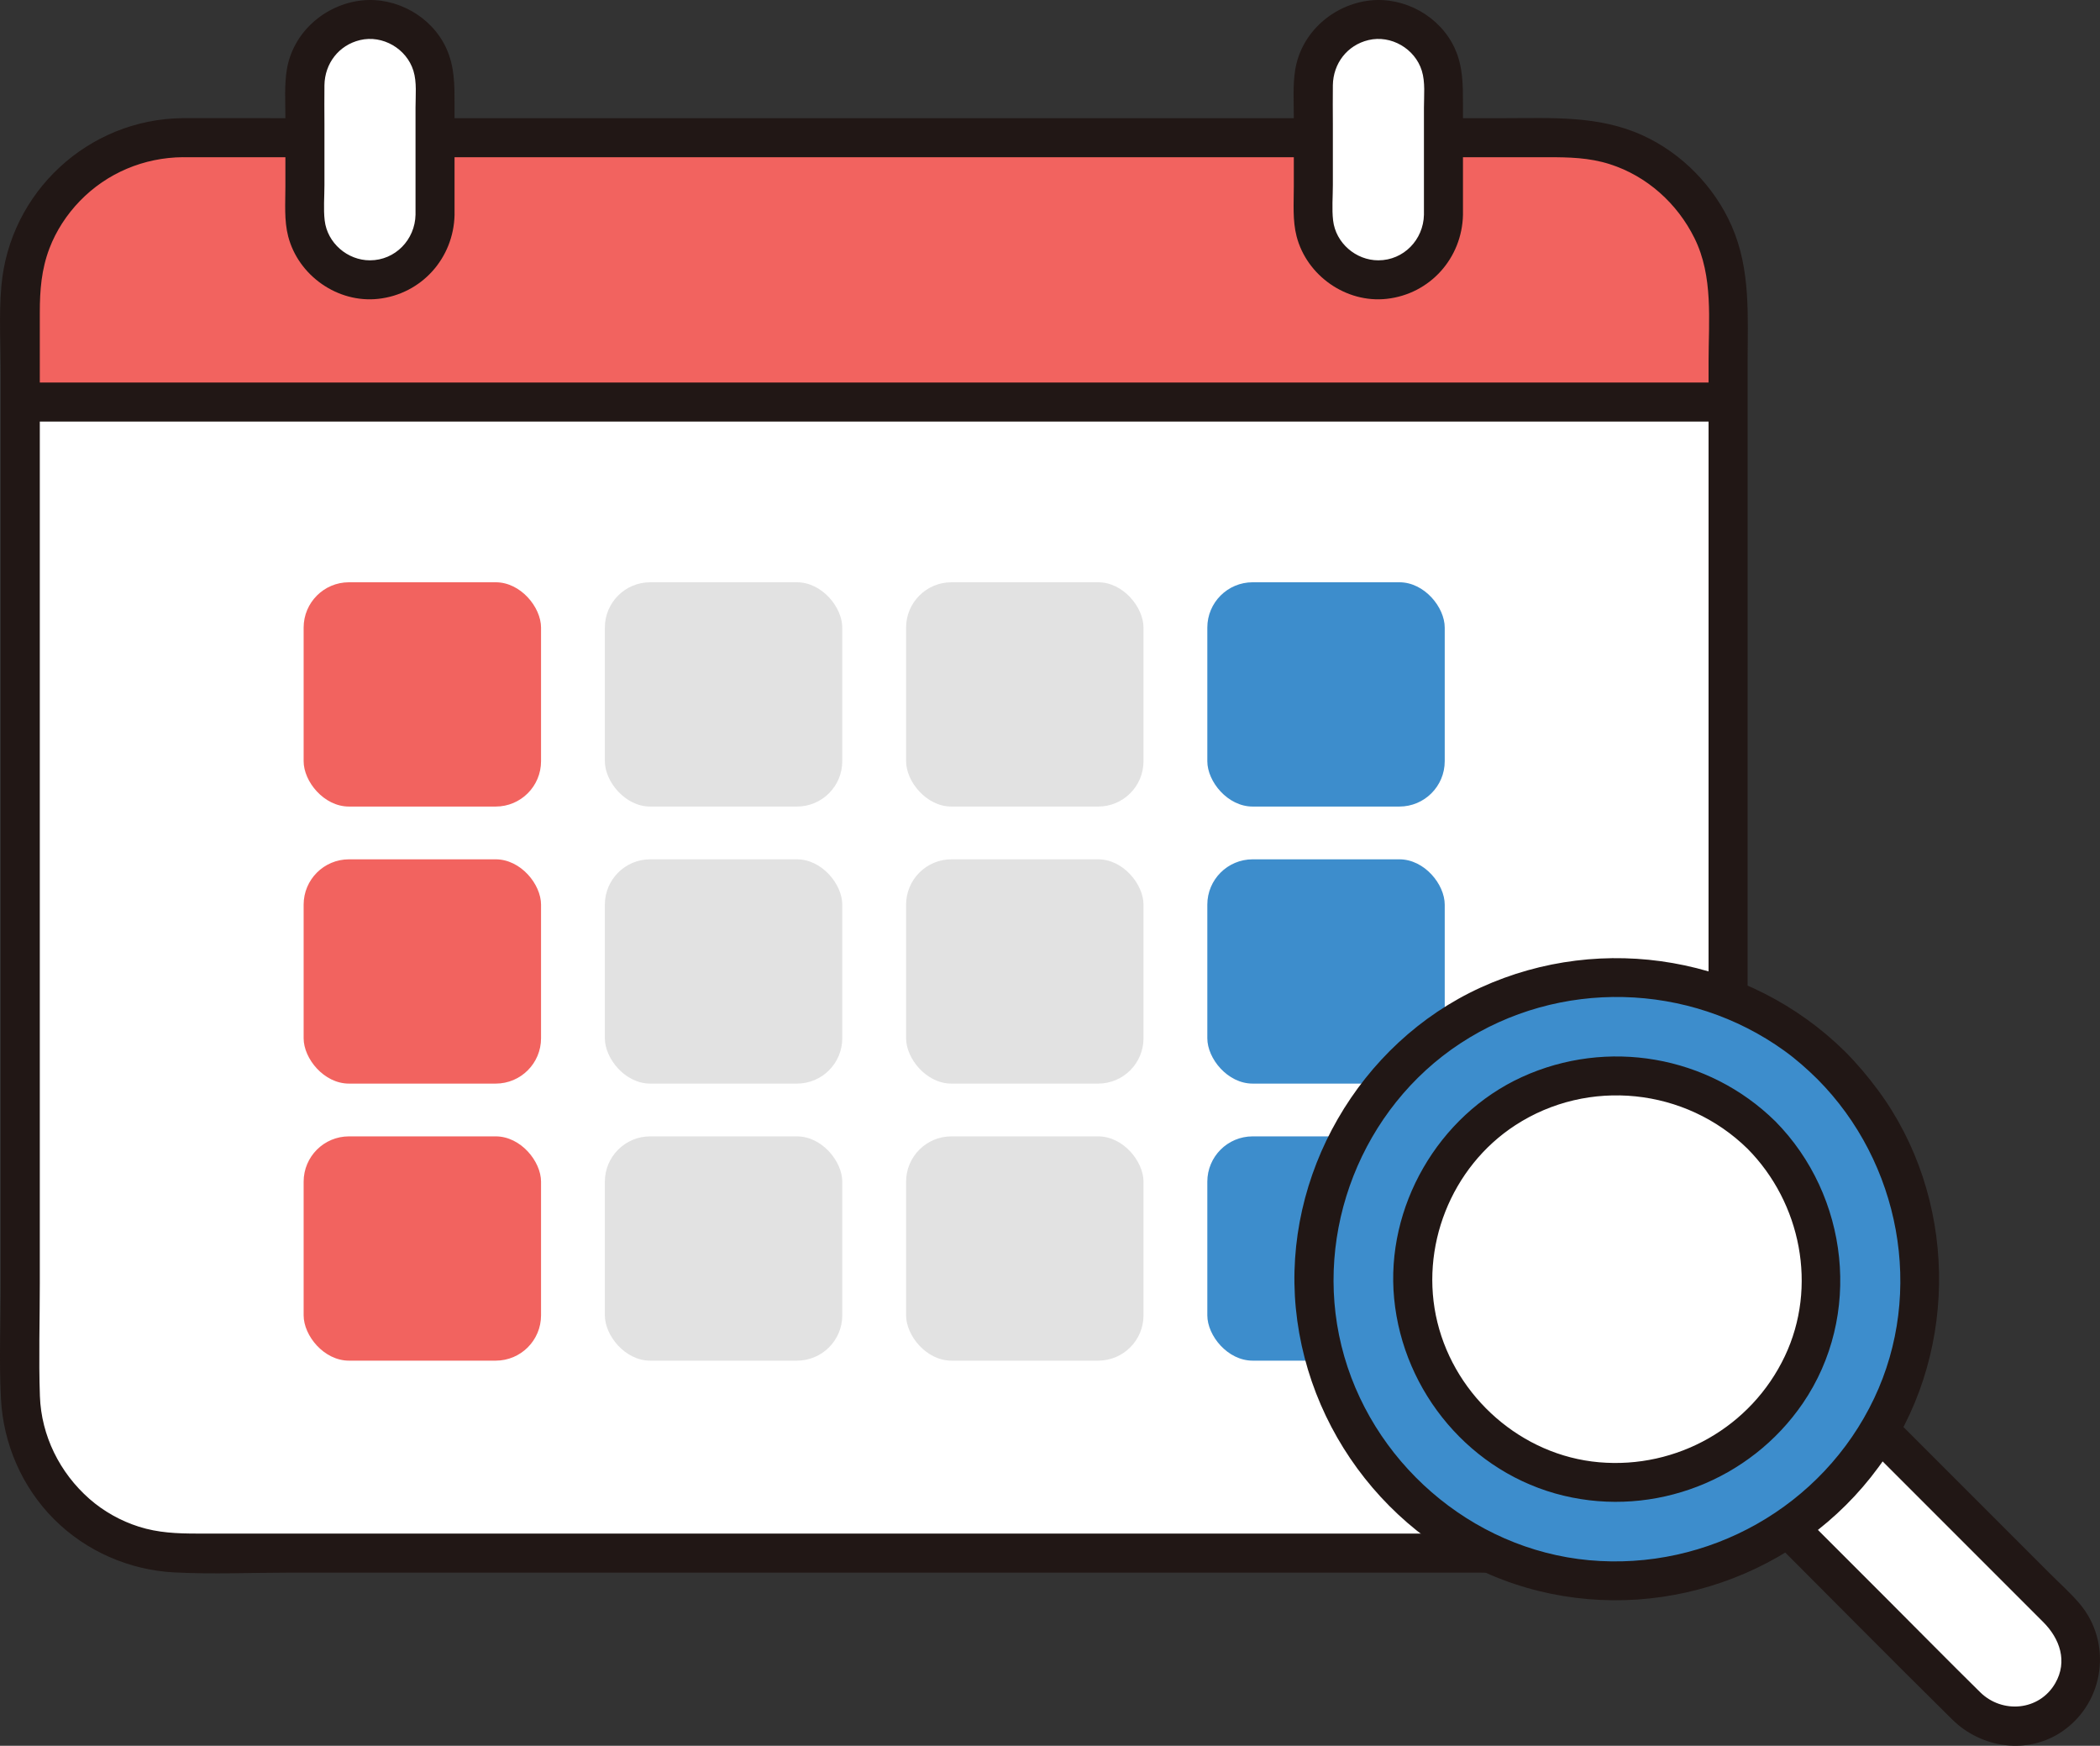
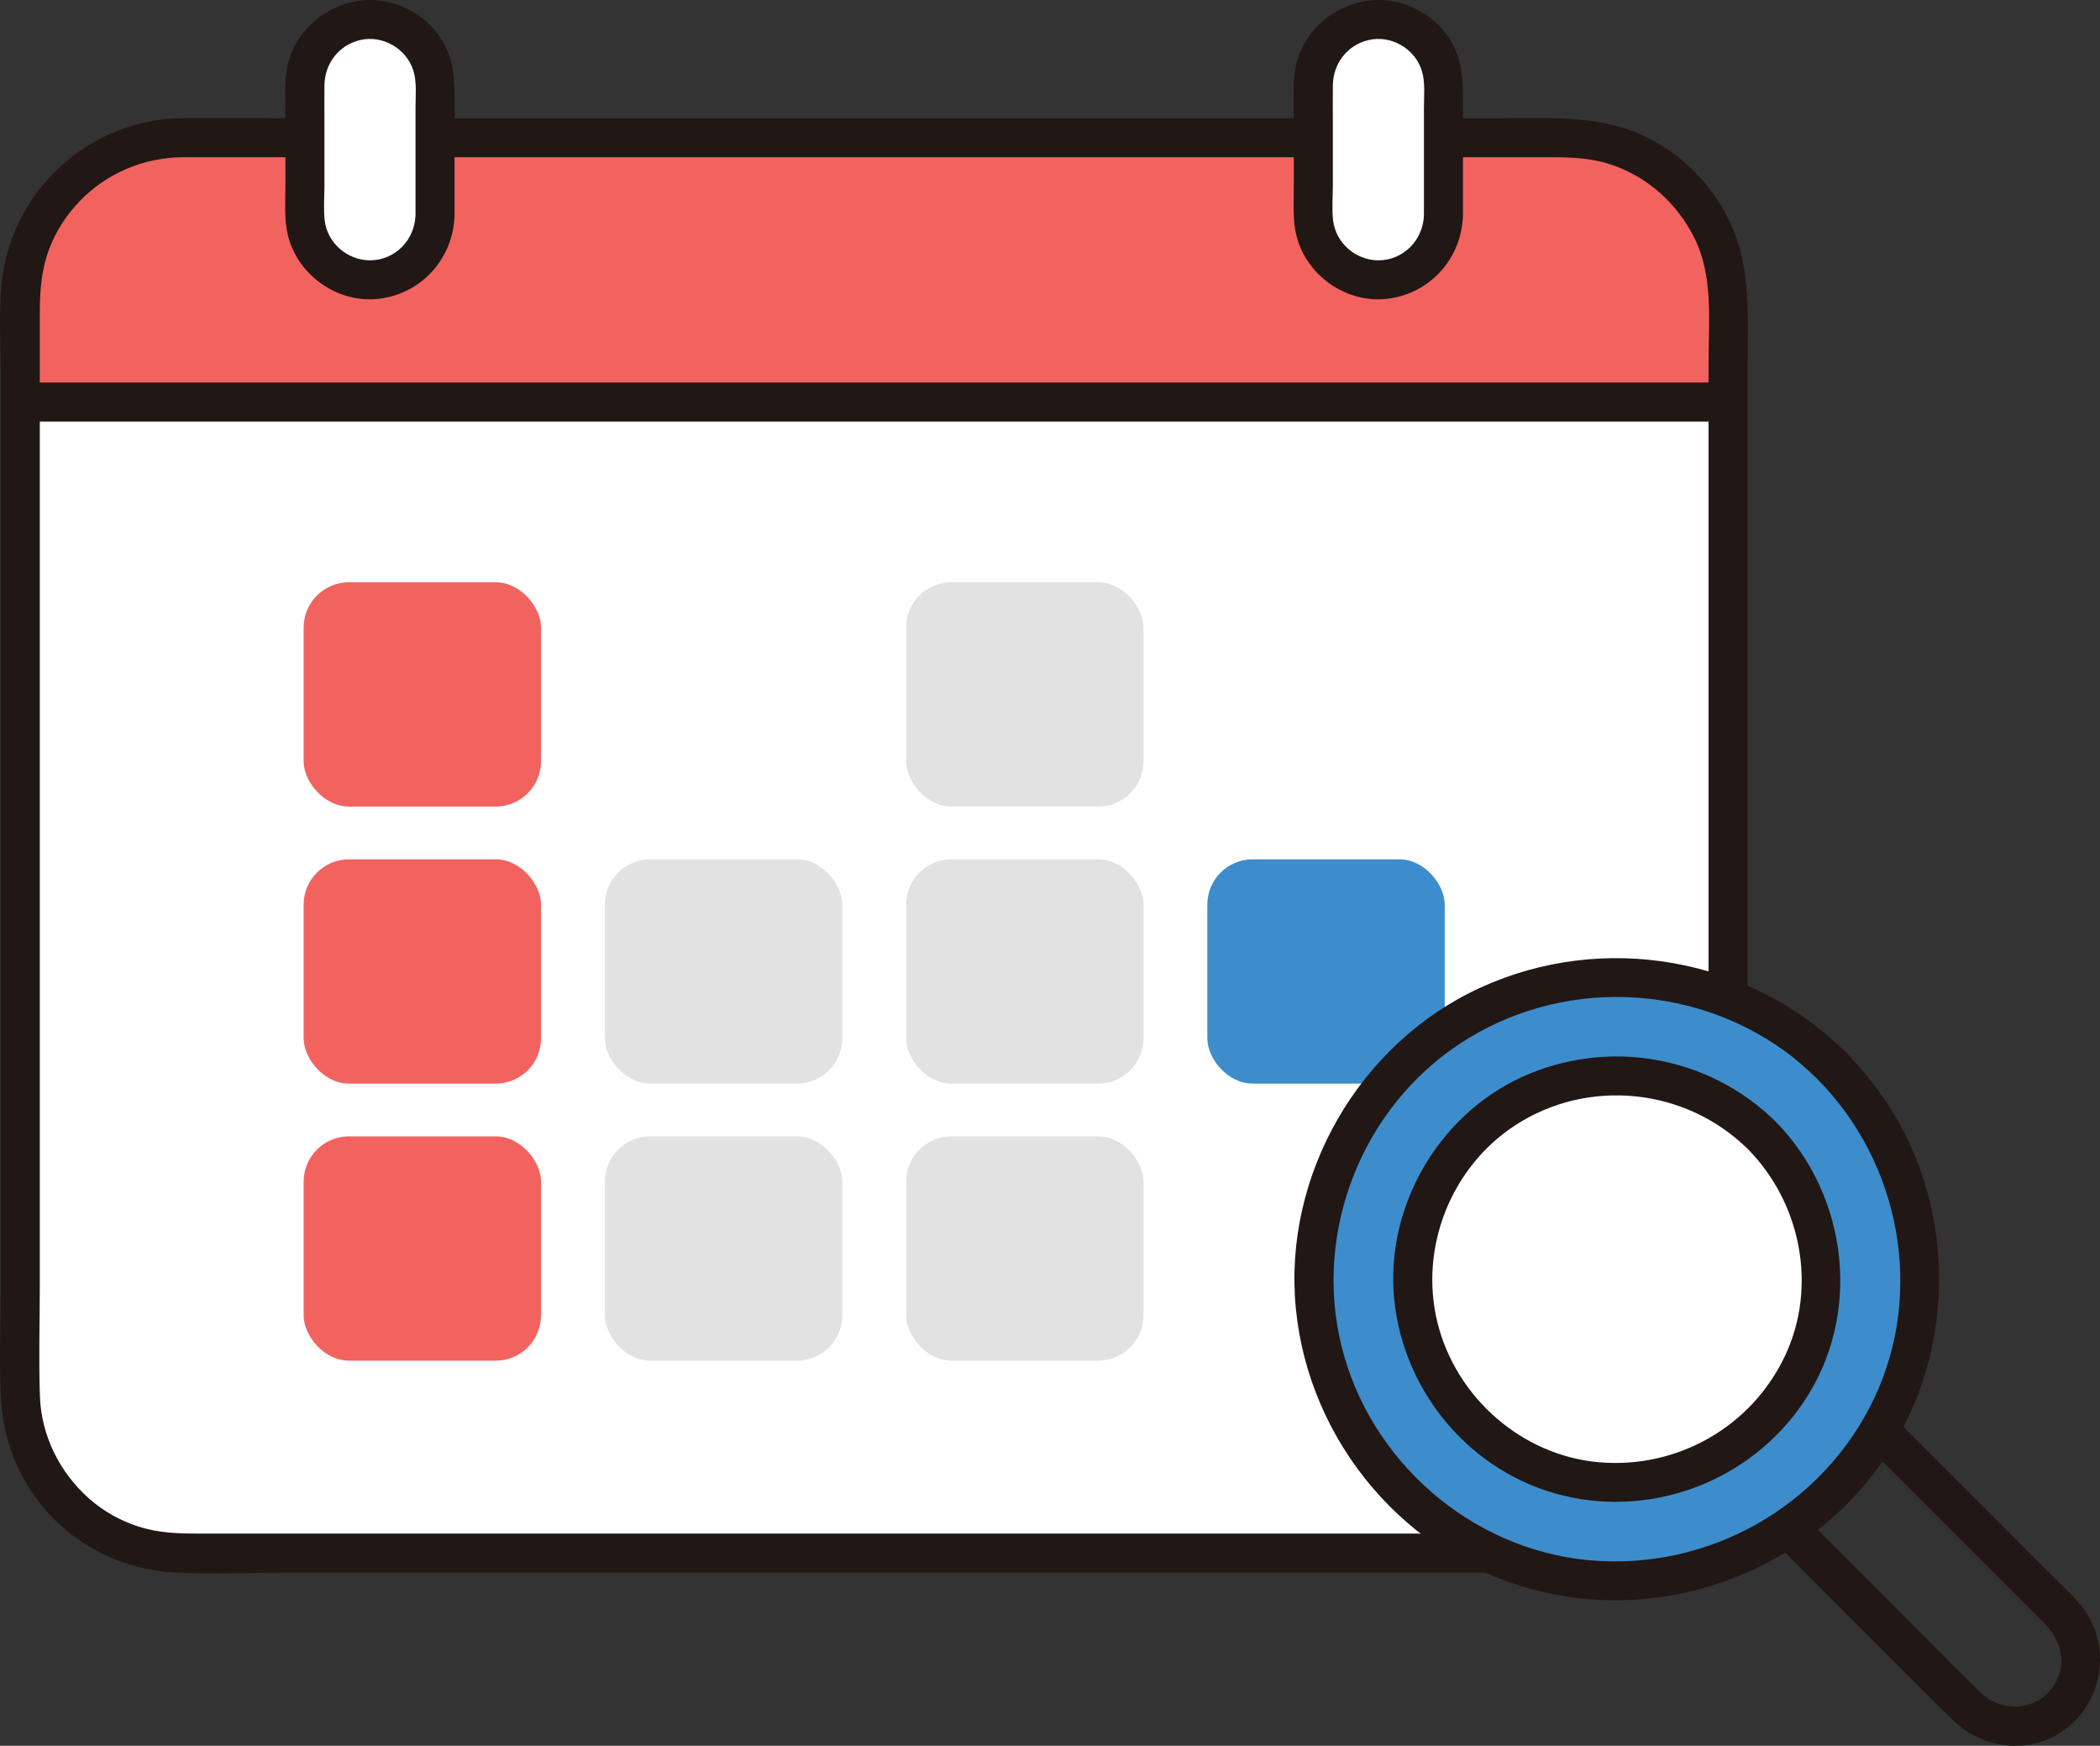
<svg xmlns="http://www.w3.org/2000/svg" id="b" width="258.225" height="214.606" version="1.1" viewBox="0 0 258.225 214.606">
  <rect x="0" y="0" width="258.225" height="214.606" fill="#333333" stroke="none" />
  <defs>
    <style>
      .st0 {
        fill: #e2e2e2;
      }

      .st1 {
        fill: #fff;
      }

      .st2 {
        fill: #f2635f;
      }

      .st3 {
        fill: #3d8dcc;
      }

      .st4 {
        fill: #211715;
      }
    </style>
  </defs>
  <g id="c">
    <path class="st1" d="M212.493,49.427c0,36.6,0,83.75-.01,121.5,0,11.04-8.95,20-19.99,20H22.493c-11.05,0-20-8.96-20-20V49.427h210Z" />
    <path class="st2" d="M11.55,20.18c-5.455,3.571-9.057,9.737-9.057,16.745v12.502c105-.002,210-.002,210-.002v-12.506c0-11.046-8.947-19.992-19.993-19.992H22.487c-4.037,0-7.794,1.196-10.937,3.253Z" />
    <path class="st4" d="M22.487,19.326h167.812c2.624,0,5.105.048,7.63.85,4.577,1.455,8.326,4.831,10.44,9.117,2.321,4.705,1.724,10.091,1.724,15.173,0,25.667,0,51.333-.002,77,0,13.027-.001,26.054-.002,39.082v9.201c0,2.622-.241,5.078-1.179,7.55-1.679,4.427-5.322,8.115-9.695,9.914-2.318.953-4.735,1.304-7.224,1.309-3.764.007-7.528,0-11.291,0H52.969c-9.572,0-19.144,0-28.716.001-2.482,0-4.804-.092-7.191-.851-2.21-.703-4.316-1.878-6.061-3.41-3.648-3.203-5.926-7.763-6.094-12.636-.159-4.602-.012-9.235-.012-13.84V38.418c0-2.741.197-5.282,1.178-7.871.822-2.168,2.136-4.173,3.745-5.836,3.339-3.45,7.882-5.346,12.671-5.387,3.087-.027,3.095-4.827,0-4.8C10.868,14.627,1.167,23.61.168,35.181c-.319,3.691-.075,7.486-.075,11.188v111.094c0,4.819-.226,9.701.027,14.513.292,5.544,2.599,10.855,6.532,14.788s9.246,6.246,14.787,6.533c4.714.244,9.494.027,14.214.027,21.444,0,42.888-.001,64.333-.001h81.197c3.883,0,7.776.076,11.658-.003,2.933-.06,5.797-.681,8.491-1.832,4.889-2.088,9.039-5.992,11.319-10.812,2.612-5.522,2.238-11.343,2.239-17.294,0-6.495.001-12.99.001-19.485.002-26.964.002-53.928.003-80.892v-18.354c0-5.759.409-11.483-1.963-16.88-2.133-4.852-6.143-8.959-10.979-11.148-5.408-2.448-11.072-2.097-16.868-2.097H22.489c-3.089,0-3.094,4.8,0,4.8h-.002Z" />
    <path class="st1" d="M169.493,2.393h0c4.418,0,8,3.582,8,8v16.008c0,4.418-3.582,8-8,8h0c-4.418,0-8-3.582-8-8V10.393c0-4.418,3.582-8,8-8Z" />
    <path class="st4" d="M179.893,26.401v-13.553c0-2.406.016-4.671-1.022-6.931-1.793-3.905-6.151-6.33-10.408-5.859-4.528.501-8.448,3.931-9.194,8.5-.316,1.935-.176,3.959-.176,5.912v8.494c0,2.005-.166,4.137.343,6.095,1.259,4.842,6.104,8.232,11.087,7.677,5.322-.593,9.257-5.002,9.371-10.334.066-3.09-4.734-3.089-4.8,0-.065,3.064-2.49,5.594-5.6,5.6-2.77.005-5.251-2.134-5.571-4.91-.163-1.417-.029-2.916-.029-4.337v-7.498c0-1.594-.025-3.19,0-4.784.042-2.669,1.76-4.922,4.381-5.547,2.772-.661,5.718,1.056,6.557,3.766.44,1.42.262,3.066.262,4.535v13.175c0,3.089,4.8,3.094,4.8,0h0Z" />
    <path class="st1" d="M45.493,2.393h0c4.418,0,8,3.582,8,8v16.008c0,4.418-3.582,8-8,8h0c-4.418,0-8-3.582-8-8V10.393c0-4.418,3.582-8,8-8Z" />
    <path class="st4" d="M55.893,26.401v-13.553c0-2.406.016-4.671-1.022-6.931C53.078,2.012,48.72-.413,44.463.058c-4.528.501-8.448,3.931-9.194,8.5-.316,1.935-.176,3.959-.176,5.912v8.494c0,2.005-.166,4.137.343,6.095,1.259,4.842,6.104,8.232,11.087,7.677,5.322-.593,9.257-5.002,9.371-10.334.066-3.09-4.734-3.089-4.8,0-.065,3.064-2.49,5.594-5.6,5.6-2.77.005-5.251-2.134-5.571-4.91-.163-1.417-.029-2.916-.029-4.337v-7.498c0-1.594-.025-3.19,0-4.784.042-2.669,1.76-4.922,4.381-5.547,2.772-.661,5.718,1.056,6.557,3.766.44,1.42.262,3.066.262,4.535v13.175c0,3.089,4.8,3.094,4.8,0h-.001Z" />
    <path class="st4" d="M2.493,51.825h210c3.089,0,3.094-4.8,0-4.8H2.493c-3.089,0-3.094,4.8,0,4.8h0Z" />
    <rect class="st2" x="37.336" y="71.579" width="29.193" height="27.571" rx="5.573" ry="5.573" />
-     <rect class="st3" x="148.457" y="71.579" width="29.193" height="27.571" rx="5.573" ry="5.573" />
    <rect class="st0" x="111.417" y="71.579" width="29.193" height="27.571" rx="5.573" ry="5.573" />
-     <rect class="st0" x="74.376" y="71.579" width="29.193" height="27.571" rx="5.573" ry="5.573" />
    <rect class="st2" x="37.336" y="105.637" width="29.193" height="27.571" rx="5.573" ry="5.573" />
    <rect class="st3" x="148.457" y="105.637" width="29.193" height="27.571" rx="5.573" ry="5.573" />
    <rect class="st0" x="111.417" y="105.637" width="29.193" height="27.571" rx="5.573" ry="5.573" />
    <rect class="st0" x="74.376" y="105.637" width="29.193" height="27.571" rx="5.573" ry="5.573" />
    <rect class="st2" x="37.336" y="139.695" width="29.193" height="27.571" rx="5.573" ry="5.573" />
-     <rect class="st3" x="148.457" y="139.695" width="29.193" height="27.571" rx="5.573" ry="5.573" />
    <rect class="st0" x="111.417" y="139.695" width="29.193" height="27.571" rx="5.573" ry="5.573" />
    <rect class="st0" x="74.376" y="139.695" width="29.193" height="27.571" rx="5.573" ry="5.573" />
-     <path class="st1" d="M253.493,198.247c1.6,1.6,2.4,3.7,2.4,5.79s-.8,4.2-2.4,5.8c-3.2,3.2-8.39,3.2-11.59,0l-21.98-21.99c1.85-1.27,3.61-2.73,5.26-4.37,2.34-2.34,4.31-4.91,5.89-7.64l22.42,22.41Z" />
    <path class="st4" d="M217.042,188.365c7.675,7.675,15.299,15.404,23.026,23.026,3.586,3.538,9.284,4.359,13.53,1.441,5.203-3.576,6.191-10.939,2.078-15.743-1.095-1.278-2.377-2.422-3.565-3.61l-7.277-7.277-12.816-12.816c-2.187-2.187-5.582,1.206-3.394,3.394l22.622,22.622c2.035,2.035,3.029,4.832,1.473,7.524-1.963,3.395-6.513,3.773-9.229,1.099-3.764-3.706-7.472-7.472-11.207-11.207-3.949-3.949-7.899-7.899-11.848-11.848-2.187-2.187-5.582,1.206-3.394,3.394h0Z" />
    <path class="st3" d="M225.183,130.97c14.553,14.5,14.553,38.01,0,52.511-14.553,14.5-38.149,14.5-52.702,0s-14.553-38.01,0-52.511c14.553-14.5,38.149-14.5,52.702,0Z" />
    <path class="st1" d="M216.593,139.529c9.809,9.774,9.809,25.62,0,35.393-9.809,9.774-25.713,9.774-35.522,0s-9.809-25.62,0-35.393c9.809-9.774,25.713-9.774,35.522,0Z" />
    <path class="st4" d="M223.486,132.667c10.152,10.215,13.191,26.134,6.964,39.239-6.317,13.296-20.414,21.229-35.041,19.893-14.554-1.33-26.98-12.213-30.458-26.351-3.459-14.061,2.512-29.241,14.624-37.188s28.103-7.535,39.835.909c1.456,1.048,2.8,2.239,4.076,3.498,2.201,2.172,5.597-1.22,3.394-3.394-11.796-11.64-29.747-14.75-44.802-7.878-14.951,6.825-24.327,23.079-22.737,39.432,1.608,16.539,13.64,30.749,29.845,34.748s33.393-2.676,42.696-16.485c9.061-13.449,8.711-31.993-.931-45.048-1.245-1.686-2.593-3.282-4.071-4.769-2.181-2.194-5.575,1.2-3.394,3.394h0Z" />
    <path class="st4" d="M214.896,141.226c6.563,6.634,8.622,16.96,4.579,25.485-4.133,8.715-13.273,13.886-22.86,13.044-9.507-.834-17.611-7.996-19.868-17.21-2.245-9.164,1.67-19.076,9.587-24.223,8.978-5.839,20.937-4.585,28.562,2.904,2.206,2.166,5.602-1.225,3.394-3.394-8.241-8.094-20.669-10.226-31.157-5.427-10.285,4.706-16.786,15.963-15.704,27.219,1.109,11.548,9.479,21.51,20.837,24.239,11.166,2.682,22.945-1.888,29.419-11.36,7.342-10.741,5.671-25.508-3.395-34.672-2.176-2.199-5.57,1.195-3.394,3.394h0Z" />
  </g>
</svg>